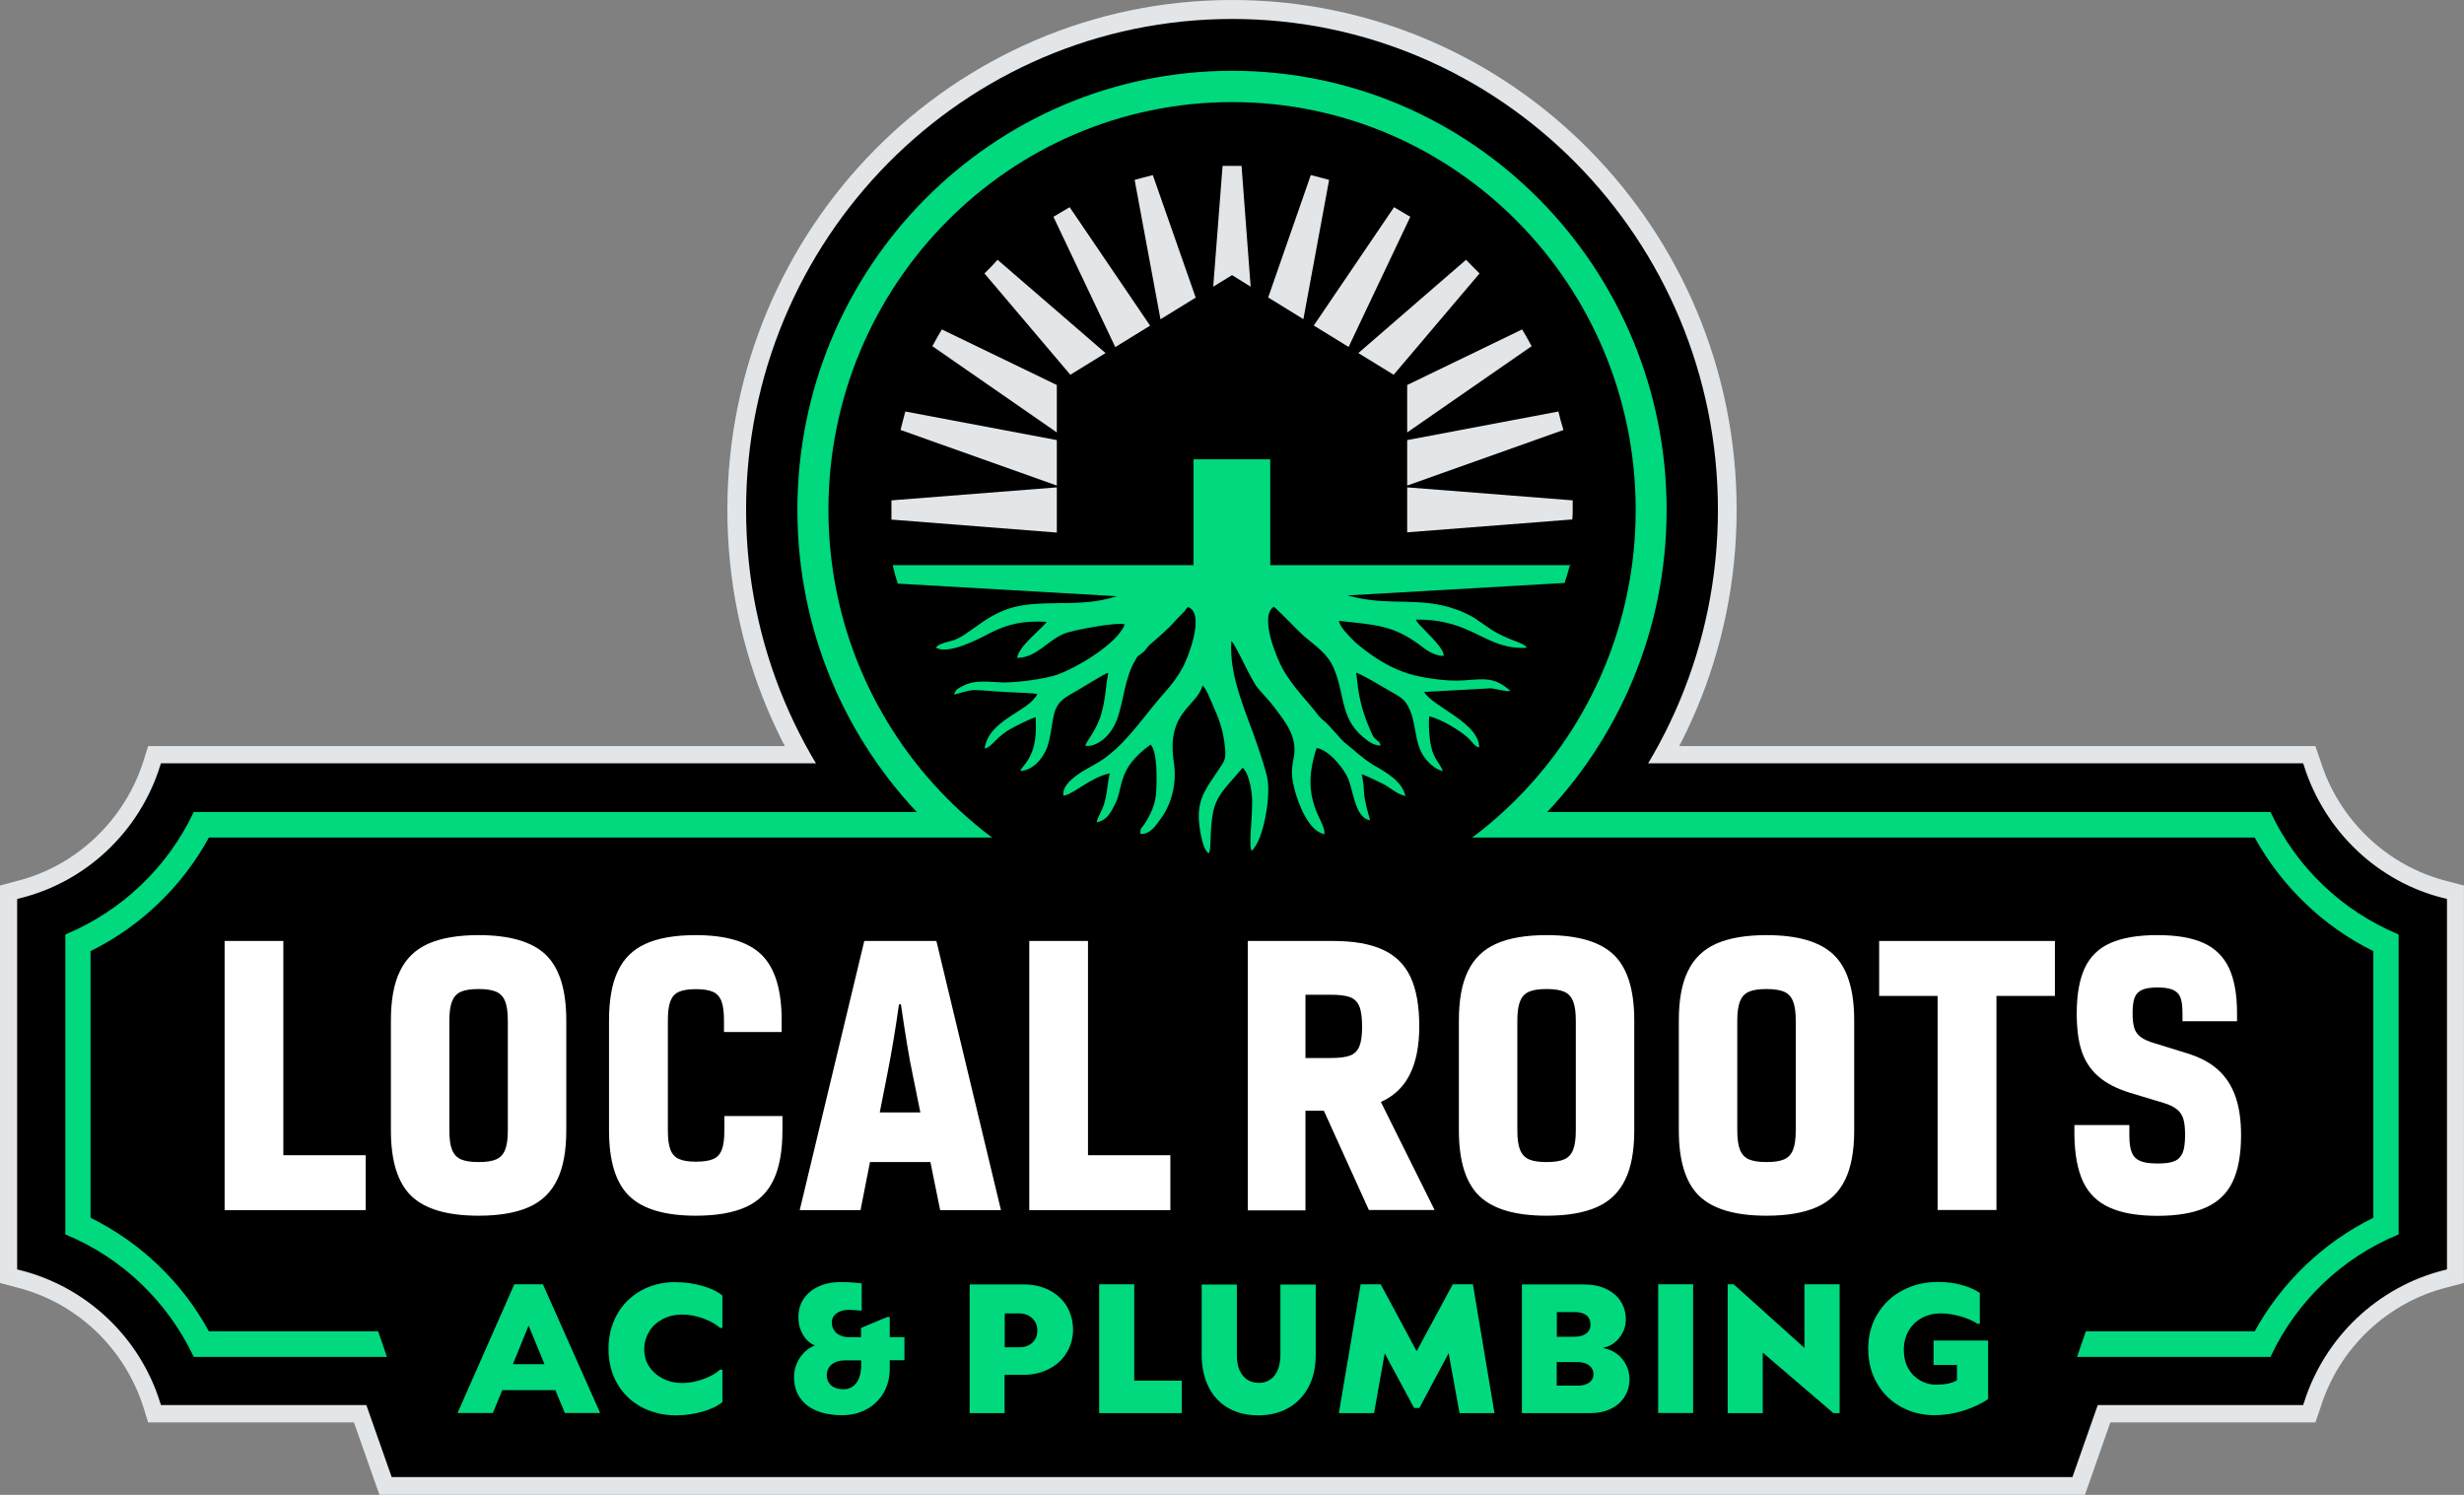
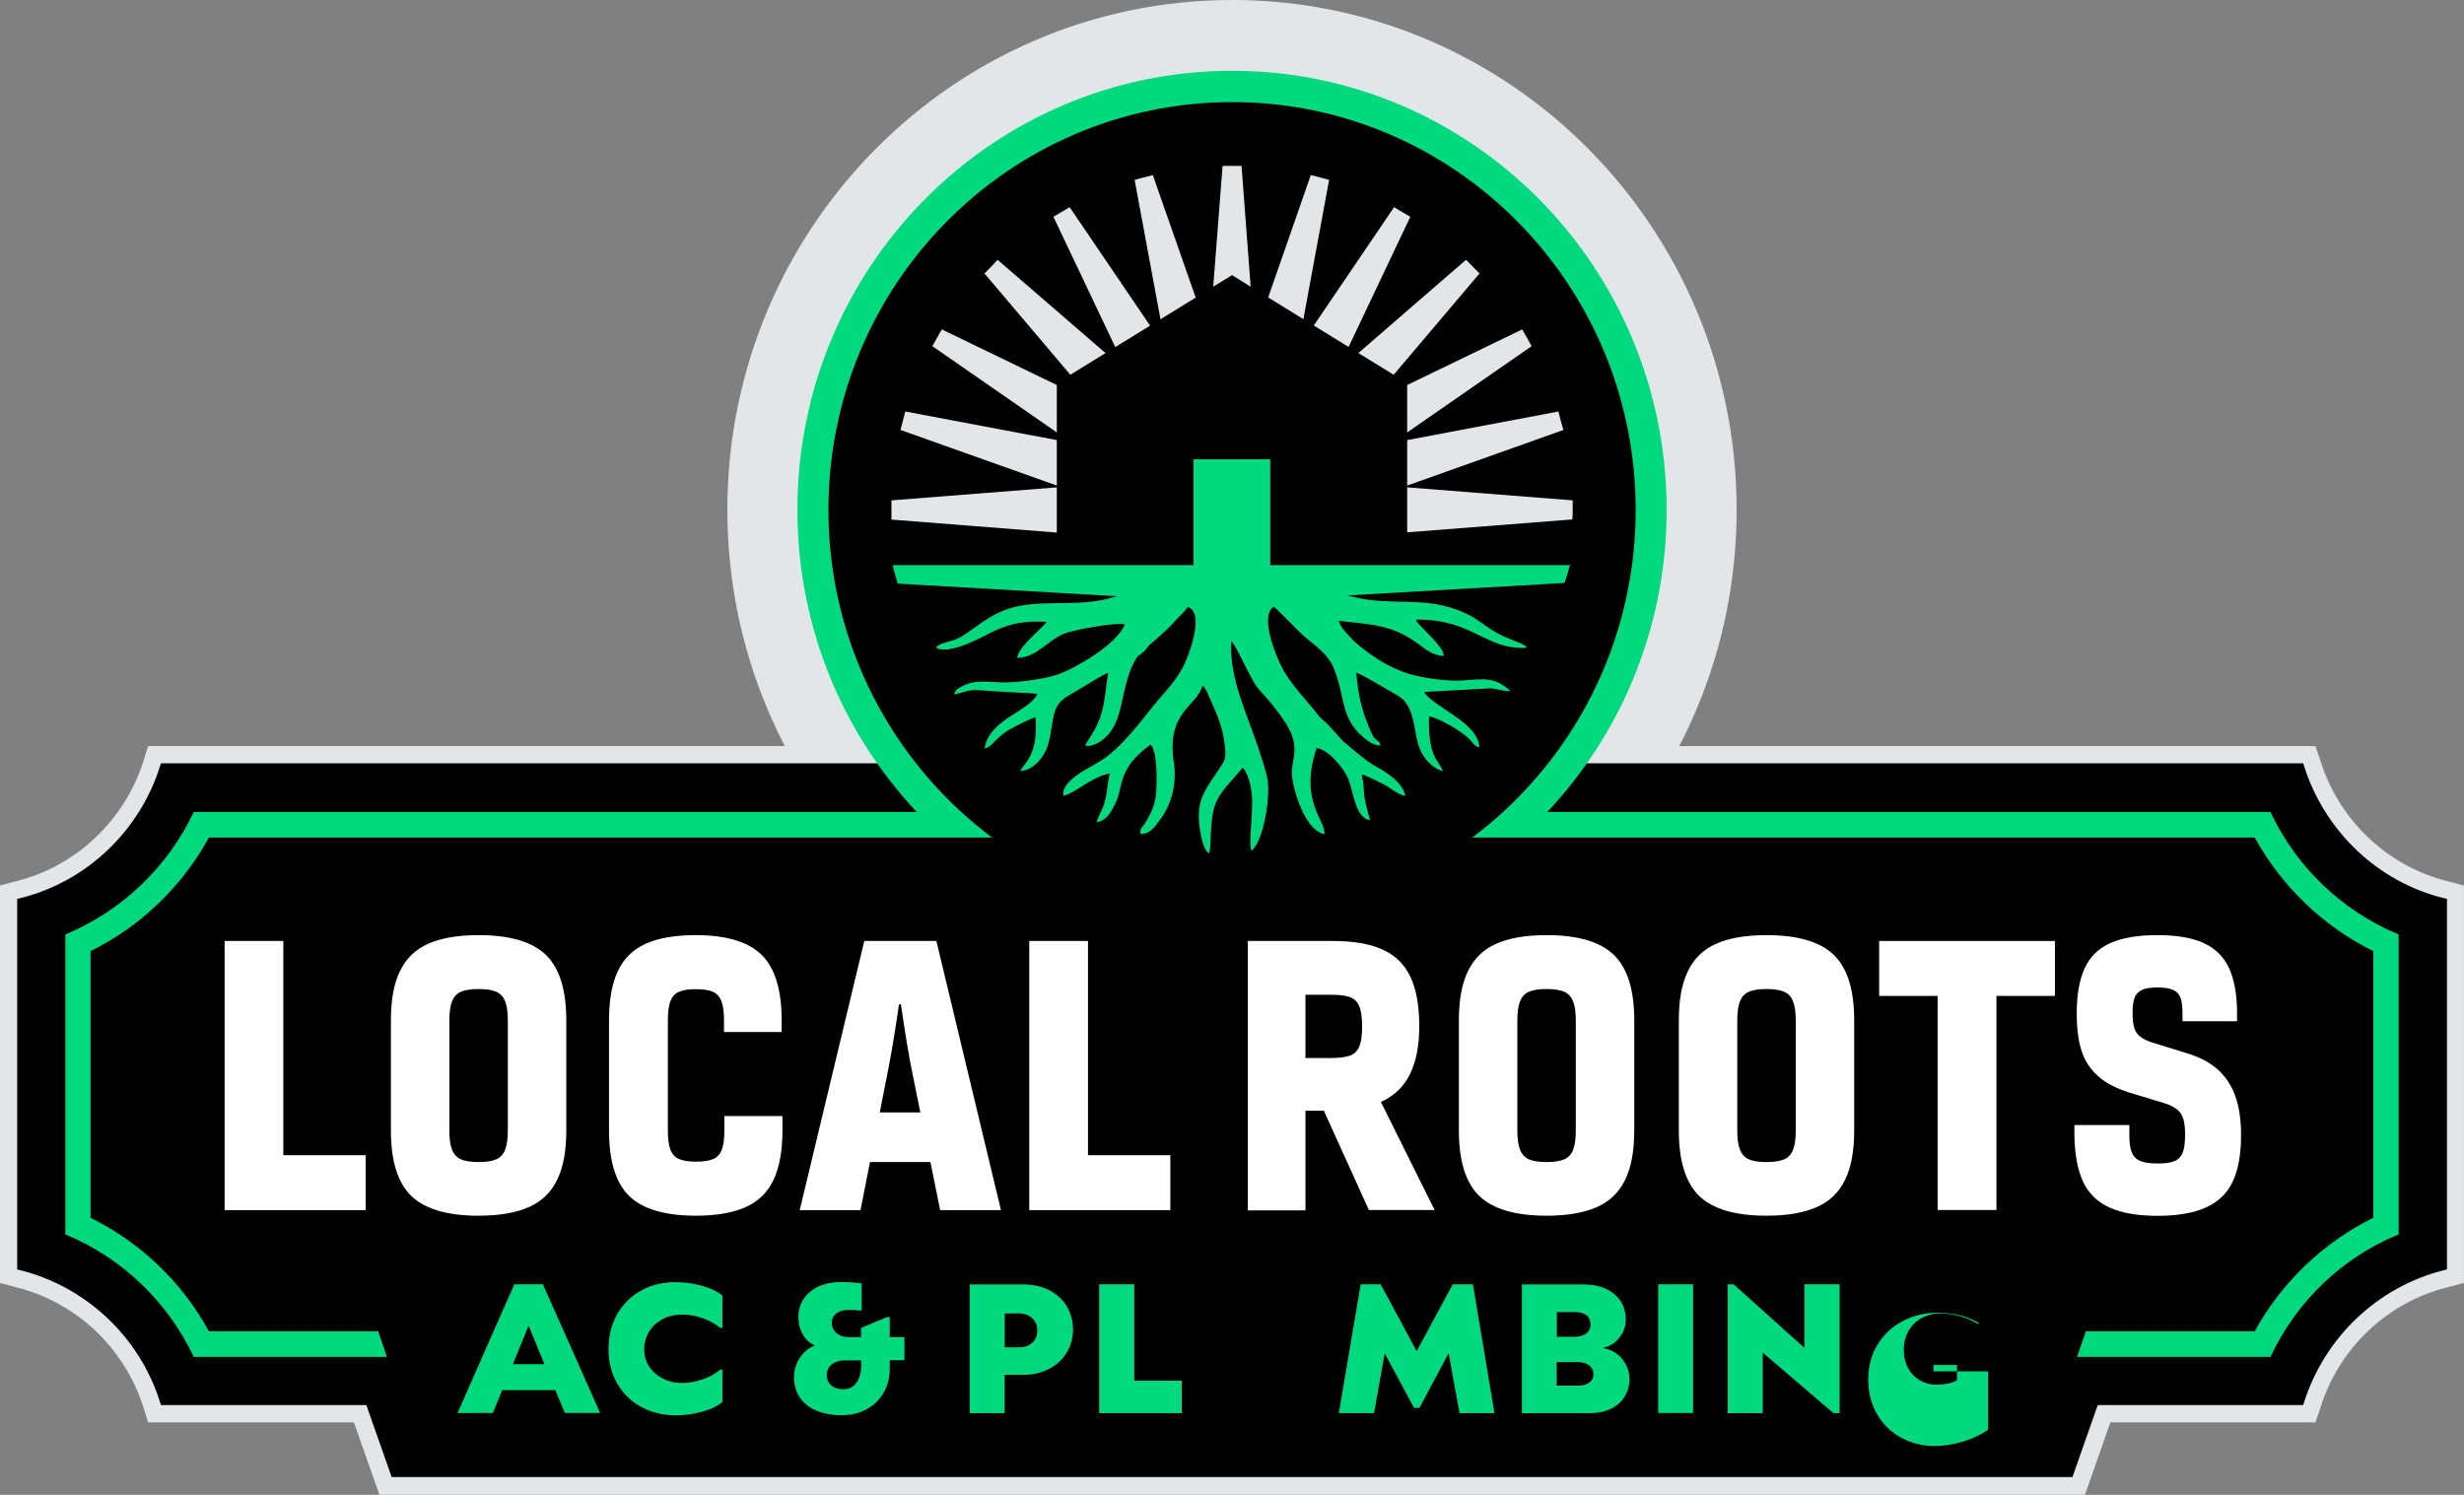
<svg xmlns="http://www.w3.org/2000/svg" id="Layer_2" data-name="Layer 2" viewBox="0 0 189.67 115.08">
  <rect x="0" y="0" width="189.67" height="115.08" fill="#808080" stroke="none" />
  <defs>
    <style>
      .cls-1, .cls-2, .cls-3, .cls-4, .cls-5, .cls-6 {
        fill-rule: evenodd;
      }

      .cls-1, .cls-3, .cls-4 {
        fill: #e2e6e9;
      }

      .cls-2 {
        stroke: #000;
        stroke-width: .6px;
      }

      .cls-2, .cls-3, .cls-4, .cls-7 {
        stroke-miterlimit: 10;
      }

      .cls-8, .cls-6, .cls-7 {
        fill: #00d97e;
      }

      .cls-3 {
        stroke-width: .67px;
      }

      .cls-3, .cls-4 {
        stroke: #e2e6e9;
      }

      .cls-4 {
        stroke-width: .15px;
      }

      .cls-9 {
        fill: #fff;
      }

      .cls-7 {
        stroke: #00d97e;
        stroke-width: .3px;
      }
    </style>
  </defs>
  <g id="Artwork">
    <g>
      <g>
        <g>
          <path class="cls-1" d="M94.85,0c21.44,0,38.83,17.59,38.83,39.25s-17.39,39.25-38.83,39.25-38.86-17.59-38.86-39.25c0-21.66,17.39-39.25,38.86-39.25h0Z" />
          <path class="cls-3" d="M11.65,57.77h166.34l.31.9c1.46,4.69,5.3,8.33,10.04,9.5l.99.26v30.08l-.99.26c-4.74,1.17-8.58,4.79-10.04,9.5l-.31.9H11.65l-.28-.9c-1.49-4.72-5.31-8.33-10.07-9.5l-.97-.26v-30.08s.97-.26.97-.26c4.76-1.17,8.58-4.81,10.07-9.5l.28-.9Z" />
          <polygon class="cls-4" points="21.81 93.84 167.86 93.84 160.44 115 29.26 115 21.81 93.84" />
          <polygon class="cls-5" points="23.61 95.13 92.47 95.13 99.15 95.13 166.06 95.13 159.53 113.71 105.66 113.71 85.94 113.71 30.15 113.71 23.61 95.13" />
-           <path class="cls-5" d="M94.85,1.46c20.65,0,37.39,16.94,37.39,37.79s-16.74,37.79-37.39,37.79-37.42-16.94-37.42-37.79S74.17,1.46,94.85,1.46h0Z" />
          <path class="cls-2" d="M12.61,59.06h164.46c1.63,5.12,5.78,9.1,10.99,10.38v28.05c-5.21,1.31-9.36,5.26-10.99,10.38H12.61c-1.6-5.12-5.78-9.07-10.99-10.38v-28.05c5.21-1.29,9.38-5.26,10.99-10.38h0Z" />
          <path class="cls-7" d="M15.01,62.66c-2.03,4.24-5.54,7.57-9.83,9.38v22.89c4.29,1.79,7.8,5.14,9.83,9.38h159.67c2-4.24,5.52-7.6,9.81-9.38v-22.89c-4.29-1.81-7.8-5.14-9.81-9.38H15.01Z" />
          <path class="cls-8" d="M94.85,5.45c18.47,0,33.44,15.15,33.44,33.8s-14.97,33.8-33.44,33.8c-18.5,0-33.47-15.15-33.47-33.8,0-18.65,14.97-33.8,33.47-33.8h0Z" />
          <path class="cls-5" d="M16.08,102.49c-2.05-3.77-5.27-6.85-9.11-8.74v-20.53c3.84-1.89,7.06-4.98,9.11-8.74h157.48c2.08,3.77,5.3,6.86,9.13,8.74v20.53c-3.83,1.88-7.06,4.97-9.13,8.74H16.08Z" />
          <polygon class="cls-5" points="27.48 97.73 162.19 97.73 157.7 110.84 31.97 110.84 27.48 97.73" />
          <g>
            <path class="cls-5" d="M94.85,7.86c17.15,0,31.06,14.07,31.06,31.39s-13.91,31.39-31.06,31.39-31.08-14.07-31.08-31.39,13.91-31.39,31.08-31.39h0Z" />
            <g>
              <g>
                <polygon class="cls-1" points="92.04 22.91 88.74 13.48 88.04 13.66 87.34 13.85 89.33 24.58 92.04 22.91" />
                <polygon class="cls-1" points="100.33 24.57 102.31 13.85 101.61 13.66 100.9 13.48 97.62 22.9 100.33 24.57" />
                <polygon class="cls-1" points="94.84 21.18 96.27 22.07 95.57 12.77 94.84 12.77 94.11 12.77 93.39 22.07 94.84 21.18" />
                <polygon class="cls-1" points="108.32 37.38 120.35 33.1 120.14 32.39 119.96 31.68 108.32 33.88 108.32 37.38" />
                <polygon class="cls-1" points="107.28 28.85 113.89 21.05 113.37 20.53 112.85 20 104.56 27.18 107.28 28.85" />
                <polygon class="cls-1" points="108.32 33.29 117.9 26.65 117.54 26 117.17 25.36 108.32 29.64 108.32 33.29" />
                <polygon class="cls-1" points="103.81 26.71 108.56 16.69 107.93 16.32 107.31 15.95 101.13 25.06 103.81 26.71" />
                <polygon class="cls-1" points="88.53 25.07 82.34 15.95 81.71 16.32 81.09 16.69 85.85 26.72 88.53 25.07" />
                <path class="cls-1" d="M108.32,37.52v3.46l12.71-.99c.03-.24.03-.47.03-.71v-.76l-12.73-1Z" />
                <polygon class="cls-1" points="81.35 33.88 69.69 31.68 69.5 32.39 69.32 33.1 81.35 37.38 81.35 33.88" />
                <path class="cls-1" d="M81.35,37.52l-12.73,1v.74s0,.03,0,.03v.71l12.73,1v-3.46Z" />
                <polygon class="cls-1" points="85.1 27.18 76.79 20 76.3 20.53 75.78 21.05 82.39 28.85 85.1 27.18" />
                <polygon class="cls-1" points="81.35 29.64 72.5 25.36 72.13 26 71.77 26.65 81.35 33.29 81.35 29.64" />
              </g>
              <path class="cls-6" d="M120.95,43.51h-23.17v-8.15s-5.91,0-5.91,0v8.15h-23.15c.1.47.23.95.39,1.42l16.86.97c-.2.06-.41.12-.64.18-2.6.68-5.44,0-7.78.81-1.15.4-1.9.99-2.73,1.57-.44.3-.7.53-1.28.78-.39.15-1.38.3-1.48.63.94.53,3.2-.63,4.06-1.09,1.41-.73,2.6-1.01,4.45-.91-.29.46-2.19,1.9-2.27,2.78,1.51-.03,2.29-1.32,3.62-1.87.68-.28,4.09-.91,4.66-.71-.57,1.52-3.83,3.41-5.26,3.89-1.02.33-2.97.58-4.09.58-1.09-.03-2.21-.25-3.18.3-.34.18-.52.28-.6.63,1.56-.4,1.04-.4,3.15-.25,1.07.1,2.21.08,3.25.2-.62,1.37-3.7,1.92-4.06,4.2.57-.1.7-.66,1.77-1.37.47-.28,1.67-.89,2.16-1.04.05,1.16.05,2.3-.62,3.34-.13.23-.49.58-.55.81.94-.08,1.59-.83,1.95-1.57.36-.71.44-2.02.65-2.86.29-1.04.91-1.26,1.82-1.8.44-.25,2-1.24,2.34-1.34-.21,1.16-.21,2.02-.52,3.11-.34,1.26-1.15,2.15-1.25,2.5.6.15,1.3-.38,1.56-.63.39-.38.68-.83.91-1.44.49-1.39.57-3.11,1.35-4.45.26-.46.13-.28.57-.61.26-.2.29-.35.55-.61.7-.61,1.51-1.29,2.08-1.97l.62-.63c.13-.15.13-.2.26-.33,1.35.46.05,3.82-.39,4.65-.39.71-.83,1.29-1.3,1.82-1.48,1.64-2.76,3.67-4.53,5.03-.62.48-1.28.78-1.98,1.21-.57.38-1.51,1.04-1.38,1.82.78-.1,2.11-1.44,3.57-1.72-.16.61-.18,1.32-.34,1.97-.16.81-.52,1.19-.68,1.8.7-.13,1.02-.61,1.35-1.26.81-1.44.1-2.76,2.81-4.73.55.56.49,2.93.42,3.79-.08.89-.42,1.59-.89,2.33-.23.33-.34.3-.31.76.73.05,1.17-.63,1.48-1.06.96-1.24,1.33-2.91,1.09-4.45-.6-3.92,1.77-4.27,2.21-5.92.29.23.6,1.11.76,1.44.52,1.16.83,2,.96,3.26.1.96,0,1.06-.47,1.77-.94,1.39-1.56,2.17-1.54,3.64,0,.61.23,2.48.76,2.81.23-.15.05-1.8.36-3.26.18-.81.6-1.42,1.17-2.07.52-.58.94-1.09,1.09-1.26.52.51.73,1.9.73,2.58,0,1.57-.29,3.52-.03,3.82.94-.89,1.43-4.12,1.22-5.46-.16-.86-.47-1.67-.73-2.5-.83-2.5-2.27-5.41-2.06-8.19.42.43,1.43,2.86,2.03,3.62.47.56.89.96,1.28,1.49.91,1.21,1.8,2.28,1.48,3.92-.21,1.04-.16,1.49.1,2.5.26.96,1.04,3.11,2.27,3.34.13-1.06-1.98-2.5-.6-6.63.94.13,2.11,1.57,2.45,2.4.42,1.14.55,2.98,1.67,3.16-.73-2.5-.31-2.02-.65-3.54.36.1,1.38.61,1.72.78.55.3.96.73,1.64.89-.21-1.11-1.51-1.85-2.45-2.38-.83-.51-1.48-1.14-2.24-1.75-.29-.23-1.17-1.34-1.56-1.64-.23-.2-.21-.18-.42-.4-.94-1.24-1.95-2.17-2.76-3.59-.49-.89-1.82-4.07-.7-4.81.23.13,1.95,1.95,2.37,2.3.83.71,1.82,1.34,2.27,2.48.91,2.2.42,4,2.63,5.56.26.18.52.33.96.35-.16-.46-.1-.2-.42-.53-.16-.13-.26-.38-.34-.56-.73-1.69-.94-2.68-1.12-4.53.81.35,1.61.86,2.37,1.29.94.58,1.38.63,1.8,1.69.36.91.36,1.9.68,2.78.26.78,1.02,1.64,1.82,1.82-.31-.73-.65-.86-.89-1.82-.16-.68-.23-1.72-.16-2.4.96.25,2.32,1.06,2.99,1.67.29.25.47.66.86.73-.03-1.92-3.62-3.14-4.24-4.27l5.1-.28c.44.03,1.22.28,1.54.2-1.2-1.06-1.93-.94-3.59-.81-1.22.1-3.2-.18-4.3-.53-1.3-.43-2.24-1.01-3.1-1.64-.44-.33-.94-.71-1.28-1.09-.31-.33-.81-.81-.94-1.32,2.79.3,4.19.33,6.25,1.87.42.33,1.04.81,1.82.83.08-.53-1.2-1.69-1.54-2.07-.23-.25-.47-.43-.6-.73,4.43-.05,5.31,2.35,8.54,2.17-.21-.43-1.48-.56-2.79-1.44l-1.25-.86c-.34-.2-.99-.53-1.48-.68-2.71-.94-4.89-.25-7.71-.91-.2-.05-.38-.09-.57-.14l16.71-.96c.16-.47.29-.95.42-1.42Z" />
            </g>
          </g>
        </g>
        <g>
          <path class="cls-9" d="M17.28,72.44h4.53v18.71l-1.95-2.22h8.29v4.23s-10.86,0-10.86,0v-20.72Z" />
          <path class="cls-9" d="M31.66,92.07c-1.05-1.02-1.57-2.7-1.57-5.05v-8.46c0-1.58.23-2.85.7-3.8.46-.96,1.18-1.66,2.16-2.1.98-.44,2.27-.67,3.89-.67,2.41,0,4.13.51,5.18,1.52,1.05,1.02,1.57,2.7,1.57,5.05v8.46c0,1.58-.23,2.85-.7,3.8-.46.96-1.18,1.66-2.16,2.1-.98.44-2.27.67-3.89.67-2.41,0-4.13-.51-5.18-1.52ZM38.2,89.25c.32-.14.54-.38.68-.73.14-.35.21-.84.21-1.49v-8.46c0-.65-.07-1.15-.21-1.49-.14-.35-.37-.59-.68-.73-.32-.14-.77-.21-1.36-.21s-1.05.07-1.36.21c-.32.14-.54.38-.68.73-.14.35-.21.84-.21,1.49v8.46c0,.65.07,1.15.21,1.49.14.35.37.59.68.73.32.14.77.21,1.36.21s1.05-.07,1.36-.21Z" />
          <path class="cls-9" d="M48.43,92.07c-1.04-1.02-1.55-2.7-1.55-5.05v-8.46c0-1.58.23-2.85.68-3.8.45-.96,1.16-1.66,2.13-2.1.97-.44,2.25-.67,3.85-.67,2.37,0,4.06.51,5.09,1.52,1.03,1.02,1.54,2.7,1.54,5.05v.89h-4.44v-.89c0-.63-.06-1.12-.19-1.47s-.35-.59-.65-.73c-.31-.14-.74-.21-1.32-.21s-1.01.07-1.32.21c-.31.14-.52.38-.65.73s-.19.83-.19,1.47v8.46c0,.63.06,1.12.19,1.47.13.35.35.59.65.73.31.14.74.21,1.32.21s1.04-.07,1.35-.21c.31-.14.52-.38.65-.73.13-.35.19-.83.19-1.47v-1.1h4.47v1.1c0,1.58-.23,2.85-.68,3.8-.45.96-1.16,1.66-2.13,2.1s-2.25.67-3.85.67c-2.39,0-4.1-.51-5.14-1.52Z" />
          <path class="cls-9" d="M66.55,72.44h5.53l4.97,20.72h-4.68l-2.13-10.51c-.26-1.22-.55-3-.89-5.33h-.15c-.26,1.84-.55,3.61-.89,5.33l-2.07,10.51h-4.68l4.97-20.72ZM65.43,85.64h7.93s0,3.82,0,3.82h-7.93s0-3.82,0-3.82Z" />
          <path class="cls-9" d="M79.22,72.44h4.53v18.71l-1.95-2.22h8.29v4.23h-10.86v-20.72Z" />
          <path class="cls-9" d="M96.05,72.44h6.54c1.6,0,2.88.22,3.85.67.97.44,1.68,1.14,2.13,2.09s.68,2.22.68,3.82c0,1.48-.24,2.7-.71,3.66-.47.96-1.2,1.67-2.19,2.13-.99.46-2.24.7-3.76.7h-4.17v-4.06h4c.67,0,1.17-.06,1.51-.19.34-.13.57-.37.71-.71s.21-.85.21-1.52-.07-1.21-.21-1.55c-.14-.34-.37-.58-.71-.71-.34-.13-.84-.19-1.51-.19h-4.03l2.1-1.57v18.17h-4.44v-20.72ZM101.05,83.62l4.14-1.01,5.24,10.54h-5.06l-4.32-9.53Z" />
          <path class="cls-9" d="M113.87,92.07c-1.05-1.02-1.57-2.7-1.57-5.05v-8.46c0-1.58.23-2.85.7-3.8.46-.96,1.18-1.66,2.16-2.1.98-.44,2.27-.67,3.89-.67,2.41,0,4.13.51,5.18,1.52,1.05,1.02,1.57,2.7,1.57,5.05v8.46c0,1.58-.23,2.85-.7,3.8-.46.96-1.18,1.66-2.16,2.1-.98.44-2.27.67-3.89.67-2.41,0-4.13-.51-5.18-1.52ZM120.41,89.25c.32-.14.54-.38.68-.73.14-.35.21-.84.21-1.49v-8.46c0-.65-.07-1.15-.21-1.49-.14-.35-.37-.59-.68-.73-.32-.14-.77-.21-1.36-.21s-1.05.07-1.36.21c-.32.14-.54.38-.68.73-.14.35-.21.84-.21,1.49v8.46c0,.65.07,1.15.21,1.49.14.35.37.59.68.73.32.14.77.21,1.36.21s1.05-.07,1.36-.21Z" />
          <path class="cls-9" d="M130.8,92.07c-1.05-1.02-1.57-2.7-1.57-5.05v-8.46c0-1.58.23-2.85.7-3.8.46-.96,1.18-1.66,2.16-2.1.98-.44,2.27-.67,3.89-.67,2.41,0,4.13.51,5.18,1.52,1.05,1.02,1.57,2.7,1.57,5.05v8.46c0,1.58-.23,2.85-.7,3.8-.46.96-1.18,1.66-2.16,2.1-.98.44-2.27.67-3.89.67-2.41,0-4.13-.51-5.18-1.52ZM137.34,89.25c.32-.14.54-.38.68-.73.14-.35.21-.84.21-1.49v-8.46c0-.65-.07-1.15-.21-1.49-.14-.35-.37-.59-.68-.73-.32-.14-.77-.21-1.36-.21s-1.05.07-1.36.21c-.32.14-.54.38-.68.73-.14.35-.21.84-.21,1.49v8.46c0,.65.07,1.15.21,1.49.14.35.37.59.68.73.32.14.77.21,1.36.21s1.05-.07,1.36-.21Z" />
          <path class="cls-9" d="M144.65,72.44h13.53v4.23h-13.53v-4.23ZM149.15,74.89h4.53v18.26h-4.53v-18.26Z" />
          <path class="cls-9" d="M162.38,92.96c-.93-.42-1.6-1.08-2.03-1.98-.42-.9-.65-2.1-.67-3.6v-.77h4.23v.77c0,.59.06,1.04.19,1.35.13.31.35.52.65.65.31.13.75.19,1.35.19s1.01-.06,1.3-.19c.3-.13.5-.35.62-.65.12-.31.18-.75.18-1.35,0-.51-.04-.92-.13-1.23-.09-.31-.26-.56-.5-.75-.25-.2-.6-.37-1.05-.5l-2.55-.77c-1.03-.32-1.84-.73-2.44-1.26-.6-.52-1.03-1.17-1.29-1.95-.26-.78-.38-1.75-.38-2.92,0-1.44.21-2.6.62-3.48.41-.88,1.07-1.52,1.97-1.92.9-.4,2.1-.61,3.6-.61s2.69.2,3.58.61c.89.41,1.54,1.05,1.95,1.92.41.88.62,2.04.62,3.48v.62h-4.2v-.62c0-.53-.05-.94-.16-1.21-.11-.28-.3-.47-.58-.59-.28-.12-.67-.18-1.18-.18s-.91.06-1.18.18c-.28.12-.47.32-.58.59-.11.28-.16.68-.16,1.21,0,.47.04.85.13,1.14.09.29.26.52.5.7.25.18.6.34,1.05.47l2.49.77c.99.3,1.79.72,2.4,1.27.61.55,1.06,1.24,1.35,2.07.29.83.43,1.82.43,2.96,0,1.5-.22,2.7-.65,3.6-.43.9-1.12,1.56-2.06,1.98s-2.18.64-3.71.64-2.77-.21-3.7-.64Z" />
        </g>
      </g>
      <g>
        <path class="cls-8" d="M39.59,98.87l-4.37,9.91h2.72l.72-1.76h4.09l.73,1.76h2.72s-4.41-9.91-4.41-9.91h-2.2ZM39.48,105.02l1.21-2.97,1.22,2.97h-2.44Z" />
        <path class="cls-8" d="M52.05,98.7c-1.03,0-1.95.22-2.73.67-.79.45-1.4,1.06-1.83,1.84-.43.78-.65,1.65-.65,2.63,0,1,.22,1.89.67,2.67.45.78,1.07,1.38,1.86,1.81.79.42,1.68.64,2.67.64.7,0,1.38-.1,2.05-.29s1.18-.44,1.52-.74v-2.49s-.18,0-.18,0c-.34.3-.78.55-1.32.74s-1.07.29-1.58.29c-.55,0-1.05-.11-1.5-.34s-.8-.54-1.06-.93c-.26-.4-.38-.84-.38-1.33s.13-.95.38-1.36c.25-.41.6-.72,1.04-.96.44-.23.95-.35,1.52-.35.51,0,1.04.1,1.58.29s.98.44,1.32.74h.18s0-2.49,0-2.49c-.35-.3-.86-.55-1.52-.74-.67-.19-1.35-.29-2.05-.29Z" />
        <path class="cls-8" d="M68.5,101.39h-.21l-2.01.84v.71h-.95c-.27,0-.5-.05-.69-.15-.2-.1-.35-.23-.45-.4-.11-.17-.16-.36-.16-.57,0-.29.12-.53.36-.71.24-.18.56-.27.95-.27.23,0,.56.02.99.06v-2.1c-.56-.07-1.09-.1-1.61-.1-.65,0-1.22.11-1.71.34-.49.23-.87.54-1.14.94s-.41.87-.41,1.4.08.8.23,1.14c.15.34.36.62.62.82.13.1.27.18.41.24-.22.09-.43.2-.61.35-.32.26-.56.57-.73.93s-.26.74-.26,1.13c0,.62.15,1.16.45,1.6.3.44.72.78,1.28,1.01.55.23,1.21.35,1.96.35s1.36-.16,1.92-.47.99-.74,1.3-1.28c.31-.54.46-1.16.46-1.86v-.62h1.13v-1.78h-1.13v-1.54ZM66.29,105.08c0,.58-.12,1.03-.36,1.37-.24.33-.58.5-1.02.5-.39,0-.7-.1-.93-.3-.22-.2-.34-.47-.34-.8,0-.22.06-.41.18-.59.12-.17.29-.31.5-.4.21-.09.46-.13.75-.13h1.22v.35Z" />
        <path class="cls-8" d="M80.78,99.33c-.59-.3-1.25-.45-1.99-.45h-4.15s0,9.91,0,9.91h2.69s0-2.95,0-2.95h1.46c.74,0,1.41-.16,1.99-.47.59-.31,1.04-.74,1.35-1.27.32-.54.47-1.12.47-1.74s-.16-1.24-.47-1.78c-.32-.53-.77-.95-1.35-1.25ZM79.45,103.38c-.27.24-.61.35-1.04.34h-1.07s0-2.61,0-2.61h1.07c.43,0,.78.12,1.04.37.27.25.4.56.4.95s-.13.71-.4.95Z" />
        <polygon class="cls-8" points="87.31 98.87 84.61 98.87 84.61 108.79 90.97 108.79 90.97 106.29 87.31 106.29 87.31 98.87" />
-         <path class="cls-8" d="M98.56,104.33c0,.43-.07.81-.2,1.13-.13.32-.32.56-.57.74-.25.17-.54.26-.89.26s-.66-.09-.91-.26c-.25-.17-.44-.42-.58-.73-.13-.31-.2-.68-.2-1.1v-5.48h-2.71v5.37c0,.97.18,1.82.54,2.53.36.71.87,1.25,1.53,1.62.65.37,1.42.55,2.3.55s1.62-.19,2.29-.56c.66-.37,1.18-.91,1.56-1.61.38-.7.56-1.55.56-2.53v-5.37h-2.72v5.45Z" />
        <polygon class="cls-8" points="111.83 98.87 109.05 104.02 106.28 98.87 104.74 98.87 103.06 108.79 105.77 108.79 106.59 104.19 108.85 108.39 109.26 108.39 111.51 104.18 112.35 108.79 115.04 108.79 113.38 98.87 111.83 98.87" />
        <path class="cls-8" d="M124.15,104.03c-.25-.13-.51-.21-.77-.26.22-.05.43-.12.63-.23.34-.19.61-.46.82-.81.21-.34.32-.73.32-1.15,0-.51-.13-.97-.38-1.38-.26-.41-.63-.73-1.13-.97-.49-.24-1.09-.35-1.77-.35h-4.72s0,9.91,0,9.91h5.27c.59,0,1.11-.11,1.57-.33s.81-.53,1.06-.93c.25-.4.38-.84.38-1.33s-.12-.91-.35-1.29c-.23-.38-.54-.67-.92-.88ZM121.87,101.12c.19.07.33.18.42.32.09.14.14.32.14.54,0,.2-.05.37-.15.5-.1.14-.25.24-.44.32-.19.08-.43.11-.7.11h-1.3v-1.9h1.36c.27,0,.49.04.68.11ZM122.51,106.27c-.11.13-.25.23-.43.3-.18.07-.39.1-.64.1h-1.61v-1.81h1.61c.24,0,.45.04.63.11s.33.18.43.32.16.3.16.5-.05.35-.16.48Z" />
        <rect class="cls-8" x="127.64" y="98.87" width="2.69" height="9.91" />
        <polygon class="cls-8" points="138.9 103.77 133.45 98.87 132.99 98.87 132.99 108.79 135.69 108.79 135.69 104.13 141.13 108.79 141.61 108.79 141.61 98.87 138.9 98.87 138.9 103.77" />
-         <path class="cls-8" d="M148.83,105.08h1.81v1.18c-.16.1-.38.19-.67.25-.29.06-.6.09-.93.09-.45,0-.86-.11-1.24-.33-.38-.22-.69-.53-.91-.93-.23-.4-.34-.88-.34-1.42s.12-1.04.37-1.47c.25-.43.59-.76,1.02-.99s.92-.35,1.46-.35c.5,0,1.01.09,1.53.23.51.15.94.34,1.29.57h.18s0-2.37,0-2.37c-.35-.25-.82-.46-1.41-.62-.59-.16-1.2-.23-1.83-.23-.98,0-1.88.21-2.69.64-.82.42-1.46,1.03-1.94,1.81-.48.78-.72,1.68-.72,2.69s.23,1.89.68,2.67c.45.78,1.07,1.38,1.85,1.81.78.42,1.64.64,2.56.64.71,0,1.45-.11,2.2-.34.75-.23,1.4-.53,1.94-.91v-4.5h-4.2s0,1.87,0,1.87Z" />
+         <path class="cls-8" d="M148.83,105.08h1.81v1.18c-.16.1-.38.19-.67.25-.29.06-.6.09-.93.09-.45,0-.86-.11-1.24-.33-.38-.22-.69-.53-.91-.93-.23-.4-.34-.88-.34-1.42s.12-1.04.37-1.47c.25-.43.59-.76,1.02-.99s.92-.35,1.46-.35c.5,0,1.01.09,1.53.23.51.15.94.34,1.29.57h.18c-.35-.25-.82-.46-1.41-.62-.59-.16-1.2-.23-1.83-.23-.98,0-1.88.21-2.69.64-.82.42-1.46,1.03-1.94,1.81-.48.78-.72,1.68-.72,2.69s.23,1.89.68,2.67c.45.78,1.07,1.38,1.85,1.81.78.42,1.64.64,2.56.64.71,0,1.45-.11,2.2-.34.75-.23,1.4-.53,1.94-.91v-4.5h-4.2s0,1.87,0,1.87Z" />
      </g>
    </g>
  </g>
</svg>